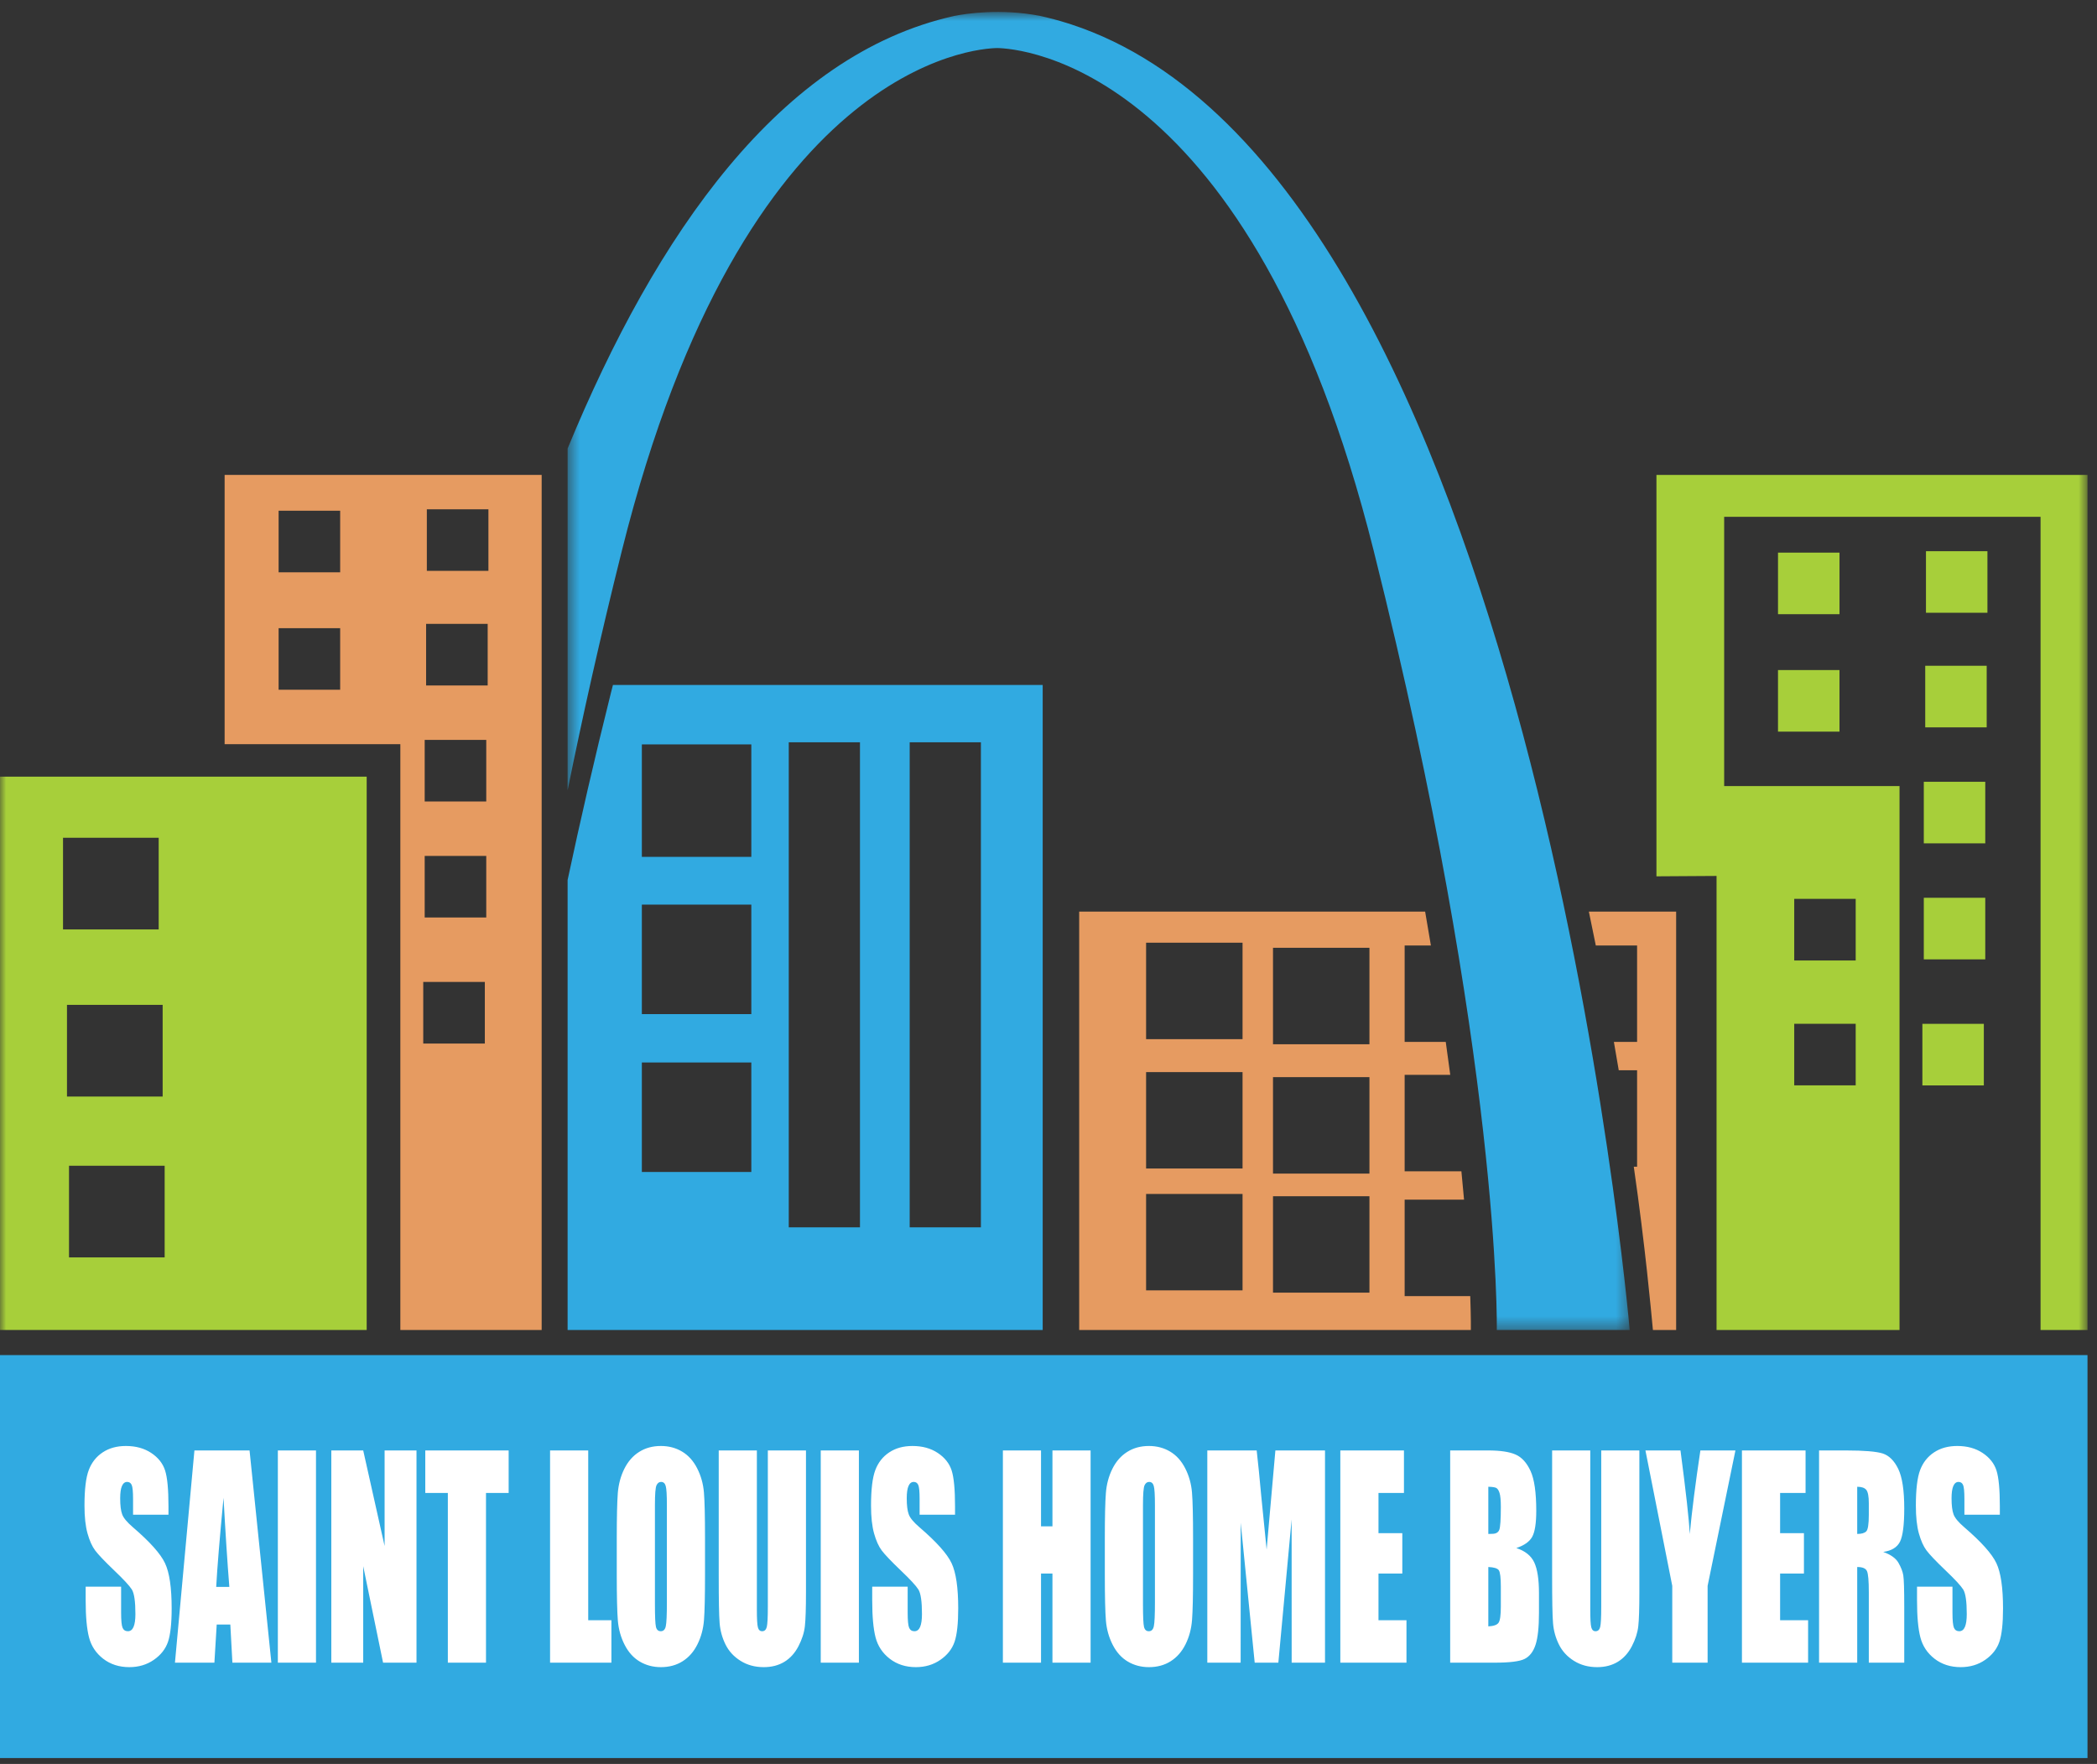
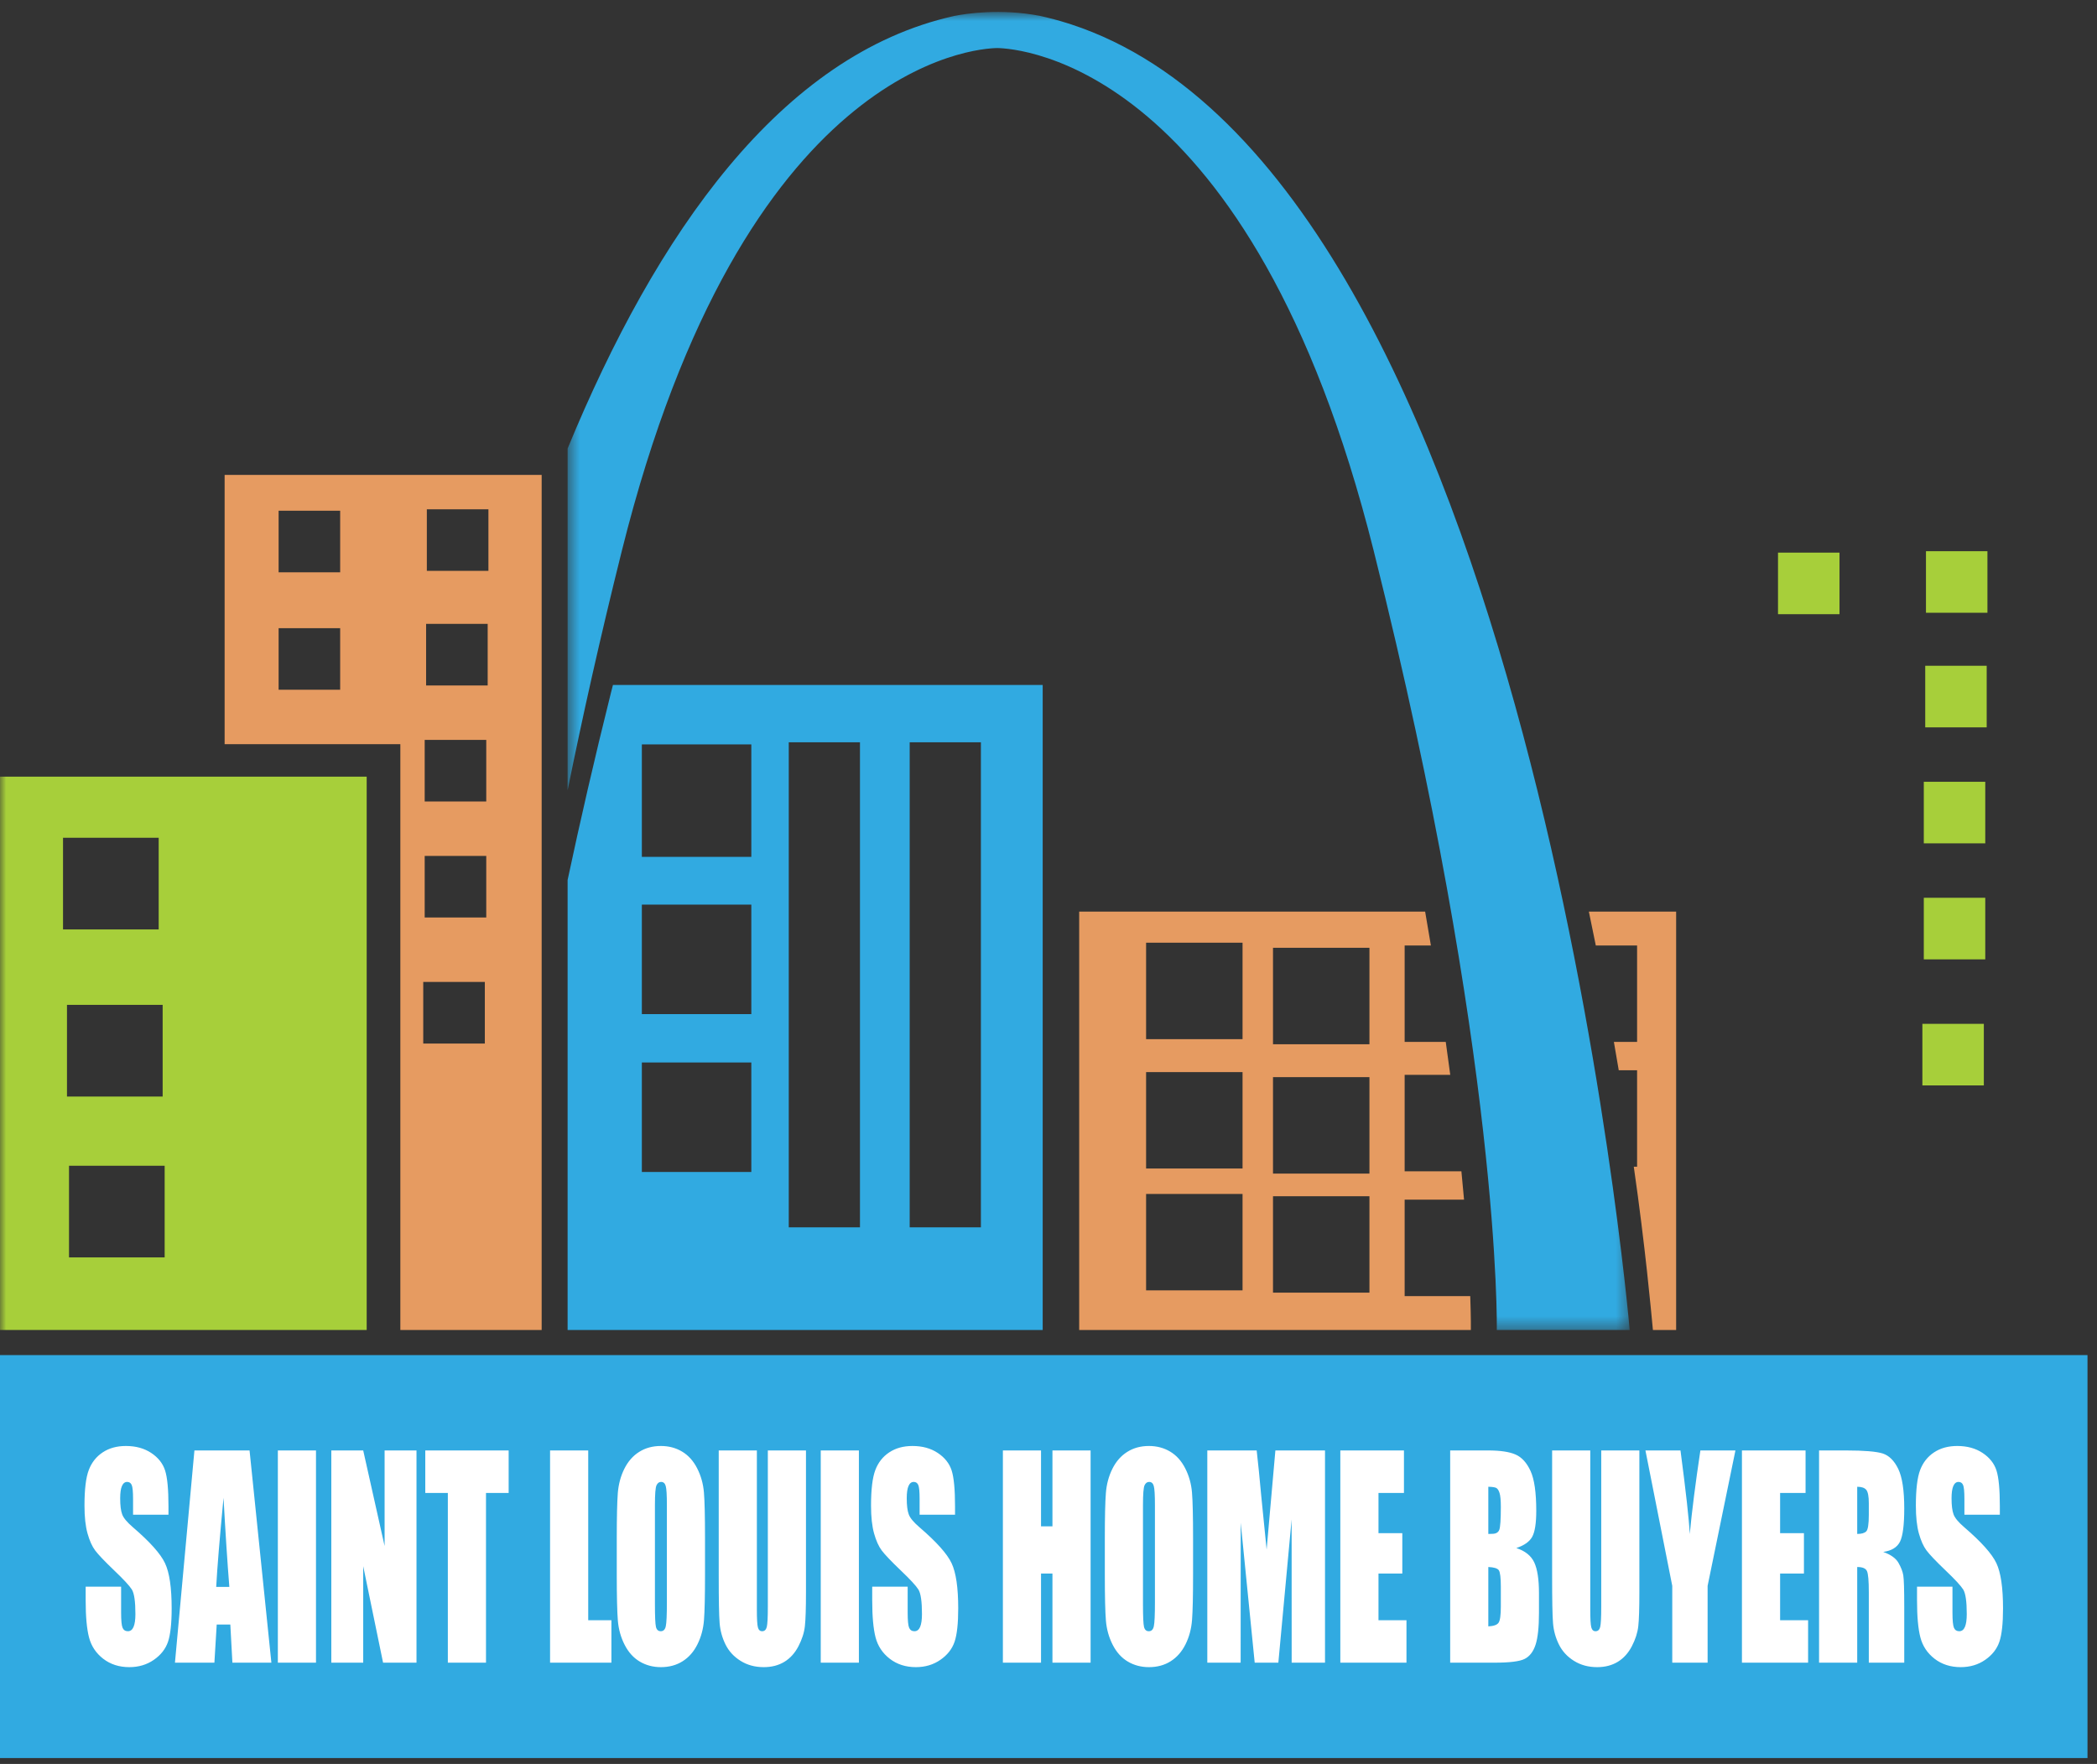
<svg xmlns="http://www.w3.org/2000/svg" xmlns:xlink="http://www.w3.org/1999/xlink" width="170px" height="143px" viewBox="0 0 170 143" version="1.1">
  <rect x="0" y="0" width="170" height="143" fill="#333333" stroke="none" />
  <title>sain_logo</title>
  <desc>Created with Sketch.</desc>
  <defs>
    <polygon id="path-1" points="86.613 0.764 0.512 0.764 0.512 107.615 86.613 107.615 86.613 0.764" />
    <polygon id="path-3" points="0 142.318 169.231 142.318 169.231 0.764 0 0.764" />
  </defs>
  <g id="Symbols" stroke="none" stroke-width="1" fill="none" fill-rule="evenodd">
    <g id="footer" transform="translate(-635, -68)">
      <g id="sain_logo" transform="translate(635, 68)">
        <polygon id="Fill-1" fill="#31AAE1" points="0 142.522 169.23 142.522 169.23 109.855 0 109.855" />
        <path d="M34.603,46.278 L39.596,46.278 L39.596,41.288 L34.603,41.288 L34.603,46.278 Z M34.544,55.57 L39.536,55.57 L39.536,50.575 L34.544,50.575 L34.544,55.57 Z M34.429,64.975 L39.42,64.975 L39.42,59.982 L34.429,59.982 L34.429,64.975 Z M34.429,74.379 L39.42,74.379 L39.42,69.388 L34.429,69.388 L34.429,74.379 Z M34.311,84.599 L39.305,84.599 L39.305,79.603 L34.311,79.603 L34.311,84.599 Z M22.587,46.396 L27.577,46.396 L27.577,41.403 L22.587,41.403 L22.587,46.396 Z M22.587,55.915 L27.577,55.915 L27.577,50.925 L22.587,50.925 L22.587,55.915 Z M18.21,38.5 L18.21,60.329 L32.455,60.329 L32.455,107.82 L43.911,107.82 L43.911,38.5 L18.21,38.5 Z" id="Fill-2" fill="#E69B61" />
        <g id="Group-21" transform="translate(0, 0.204)">
          <path d="M162.124,122.589 L159.251,122.589 L159.251,121.313 C159.251,120.718 159.215,120.34 159.142,120.176 C159.068,120.013 158.946,119.932 158.775,119.932 C158.589,119.932 158.447,120.042 158.352,120.263 C158.257,120.48 158.209,120.814 158.209,121.261 C158.209,121.836 158.263,122.269 158.37,122.559 C158.473,122.849 158.764,123.2 159.244,123.611 C160.62,124.793 161.487,125.763 161.845,126.522 C162.202,127.28 162.382,128.501 162.382,130.187 C162.382,131.413 162.282,132.316 162.084,132.896 C161.885,133.477 161.502,133.965 160.934,134.358 C160.365,134.751 159.705,134.948 158.951,134.948 C158.123,134.948 157.417,134.72 156.832,134.268 C156.247,133.815 155.863,133.237 155.681,132.535 C155.499,131.834 155.41,130.839 155.41,129.549 L155.41,128.423 L158.283,128.423 L158.283,130.516 C158.283,131.161 158.323,131.574 158.404,131.76 C158.484,131.943 158.628,132.036 158.834,132.036 C159.038,132.036 159.193,131.92 159.293,131.686 C159.393,131.451 159.442,131.105 159.442,130.643 C159.442,129.629 159.347,128.969 159.156,128.657 C158.96,128.345 158.477,127.825 157.709,127.094 C156.94,126.358 156.431,125.823 156.18,125.489 C155.931,125.157 155.725,124.696 155.56,124.108 C155.396,123.52 155.316,122.77 155.316,121.855 C155.316,120.538 155.431,119.574 155.663,118.964 C155.895,118.356 156.271,117.88 156.791,117.536 C157.31,117.192 157.937,117.019 158.671,117.019 C159.476,117.019 160.159,117.208 160.725,117.583 C161.291,117.959 161.666,118.432 161.85,119.002 C162.032,119.573 162.124,120.541 162.124,121.908 L162.124,122.589 Z M150.561,120.325 L150.561,124.15 C150.909,124.15 151.152,124.081 151.292,123.943 C151.431,123.806 151.501,123.357 151.501,122.599 L151.501,121.653 C151.501,121.108 151.434,120.752 151.3,120.58 C151.164,120.41 150.919,120.325 150.561,120.325 Z M147.468,117.381 L149.658,117.381 C151.118,117.381 152.105,117.464 152.622,117.625 C153.138,117.789 153.559,118.205 153.886,118.875 C154.211,119.543 154.374,120.612 154.374,122.079 C154.374,123.417 154.259,124.317 154.029,124.778 C153.797,125.239 153.345,125.514 152.67,125.607 C153.281,125.827 153.693,126.12 153.904,126.488 C154.114,126.857 154.246,127.196 154.296,127.504 C154.348,127.811 154.374,128.66 154.374,130.049 L154.374,134.586 L151.501,134.586 L151.501,128.869 C151.501,127.948 151.452,127.378 151.35,127.159 C151.25,126.939 150.988,126.83 150.561,126.83 L150.561,134.586 L147.468,134.586 L147.468,117.381 Z M141.216,117.381 L146.374,117.381 L146.374,120.825 L144.31,120.825 L144.31,124.088 L146.242,124.088 L146.242,127.36 L144.31,127.36 L144.31,131.144 L146.579,131.144 L146.579,134.586 L141.216,134.586 L141.216,117.381 Z M140.688,117.381 L138.433,128.359 L138.433,134.586 L135.567,134.586 L135.567,128.359 L133.393,117.381 L136.234,117.381 C136.678,120.74 136.928,123.001 136.985,124.161 C137.157,122.326 137.444,120.067 137.847,117.381 L140.688,117.381 Z M132.901,117.381 L132.901,128.879 C132.901,130.183 132.872,131.1 132.813,131.627 C132.755,132.154 132.581,132.696 132.292,133.252 C132.003,133.809 131.621,134.23 131.149,134.517 C130.677,134.804 130.119,134.948 129.478,134.948 C128.767,134.948 128.141,134.778 127.597,134.437 C127.053,134.098 126.647,133.655 126.378,133.11 C126.109,132.565 125.95,131.989 125.901,131.383 C125.851,130.777 125.828,129.504 125.828,127.562 L125.828,117.381 L128.92,117.381 L128.92,130.282 C128.92,131.033 128.947,131.513 129.004,131.723 C129.06,131.932 129.174,132.036 129.346,132.036 C129.542,132.036 129.667,131.921 129.724,131.691 C129.781,131.46 129.809,130.917 129.809,130.059 L129.809,117.381 L132.901,117.381 Z M120.655,126.83 L120.655,131.643 C121.091,131.621 121.369,131.523 121.488,131.345 C121.609,131.168 121.67,130.732 121.67,130.037 L121.67,128.433 C121.67,127.696 121.614,127.25 121.507,127.094 C121.4,126.939 121.116,126.85 120.655,126.83 Z M120.655,120.325 L120.655,124.15 C120.788,124.144 120.89,124.141 120.964,124.141 C121.268,124.141 121.46,124.032 121.544,123.817 C121.627,123.6 121.67,122.982 121.67,121.962 C121.67,121.423 121.635,121.046 121.566,120.83 C121.497,120.614 121.408,120.478 121.298,120.42 C121.188,120.363 120.973,120.332 120.655,120.325 Z M117.563,117.381 L120.647,117.381 C121.622,117.381 122.362,117.491 122.862,117.711 C123.365,117.93 123.77,118.374 124.078,119.043 C124.386,119.713 124.542,120.791 124.542,122.277 C124.542,123.282 124.431,123.983 124.214,124.38 C123.996,124.777 123.567,125.08 122.925,125.293 C123.64,125.526 124.125,125.916 124.379,126.458 C124.633,127 124.762,127.831 124.762,128.95 L124.762,130.546 C124.762,131.708 124.669,132.571 124.486,133.13 C124.303,133.691 124.01,134.072 123.608,134.277 C123.207,134.484 122.384,134.586 121.14,134.586 L117.563,134.586 L117.563,117.381 Z M108.658,117.381 L113.816,117.381 L113.816,120.825 L111.751,120.825 L111.751,124.088 L113.683,124.088 L113.683,127.36 L111.751,127.36 L111.751,131.144 L114.02,131.144 L114.02,134.586 L108.658,134.586 L108.658,117.381 Z M107.416,117.381 L107.416,134.586 L104.713,134.586 L104.71,122.971 L103.633,134.586 L101.716,134.586 L100.582,123.238 L100.577,134.586 L97.874,134.586 L97.874,117.381 L101.877,117.381 C101.995,118.415 102.117,119.634 102.244,121.038 L102.683,125.415 L103.393,117.381 L107.416,117.381 Z M93.628,121.802 C93.628,121.002 93.598,120.489 93.536,120.267 C93.476,120.043 93.348,119.932 93.16,119.932 C92.997,119.932 92.874,120.023 92.788,120.203 C92.702,120.384 92.659,120.916 92.659,121.802 L92.659,129.836 C92.659,130.835 92.687,131.451 92.743,131.686 C92.8,131.92 92.93,132.036 93.135,132.036 C93.346,132.036 93.482,131.902 93.539,131.632 C93.599,131.363 93.628,130.721 93.628,129.709 L93.628,121.802 Z M96.72,127.455 C96.72,129.184 96.692,130.408 96.636,131.127 C96.58,131.847 96.404,132.504 96.108,133.098 C95.811,133.694 95.41,134.151 94.906,134.469 C94.403,134.789 93.814,134.948 93.143,134.948 C92.507,134.948 91.935,134.796 91.428,134.495 C90.921,134.194 90.514,133.743 90.206,133.141 C89.897,132.539 89.713,131.883 89.654,131.175 C89.596,130.468 89.566,129.227 89.566,127.455 L89.566,124.512 C89.566,122.784 89.595,121.56 89.651,120.84 C89.707,120.121 89.882,119.464 90.18,118.868 C90.475,118.274 90.877,117.816 91.381,117.499 C91.885,117.179 92.473,117.019 93.143,117.019 C93.78,117.019 94.352,117.17 94.859,117.472 C95.366,117.773 95.774,118.224 96.081,118.826 C96.39,119.428 96.574,120.084 96.633,120.793 C96.691,121.502 96.72,122.741 96.72,124.512 L96.72,127.455 Z M88.413,117.381 L88.413,134.586 L85.32,134.586 L85.32,127.36 L84.394,127.36 L84.394,134.586 L81.302,134.586 L81.302,117.381 L84.394,117.381 L84.394,123.535 L85.32,123.535 L85.32,117.381 L88.413,117.381 Z M77.423,122.589 L74.551,122.589 L74.551,121.313 C74.551,120.718 74.515,120.34 74.441,120.176 C74.367,120.013 74.245,119.932 74.074,119.932 C73.888,119.932 73.746,120.042 73.65,120.263 C73.556,120.48 73.508,120.814 73.508,121.261 C73.508,121.836 73.561,122.269 73.67,122.559 C73.771,122.849 74.064,123.2 74.543,123.611 C75.92,124.793 76.786,125.763 77.144,126.522 C77.502,127.28 77.681,128.501 77.681,130.187 C77.681,131.413 77.582,132.316 77.384,132.896 C77.185,133.477 76.802,133.965 76.232,134.358 C75.664,134.751 75.005,134.948 74.25,134.948 C73.423,134.948 72.716,134.72 72.131,134.268 C71.545,133.815 71.162,133.237 70.98,132.535 C70.799,131.834 70.709,130.839 70.709,129.549 L70.709,128.423 L73.583,128.423 L73.583,130.516 C73.583,131.161 73.622,131.574 73.703,131.76 C73.784,131.943 73.926,132.036 74.133,132.036 C74.338,132.036 74.491,131.92 74.592,131.686 C74.692,131.451 74.742,131.105 74.742,130.643 C74.742,129.629 74.647,128.969 74.455,128.657 C74.259,128.345 73.776,127.825 73.009,127.094 C72.24,126.358 71.731,125.823 71.48,125.489 C71.231,125.157 71.024,124.696 70.859,124.108 C70.695,123.52 70.613,122.77 70.613,121.855 C70.613,120.538 70.73,119.574 70.963,118.964 C71.194,118.356 71.571,117.88 72.091,117.536 C72.61,117.192 73.236,117.019 73.97,117.019 C74.774,117.019 75.458,117.208 76.023,117.583 C76.59,117.959 76.964,118.432 77.148,119.002 C77.331,119.573 77.423,120.541 77.423,121.908 L77.423,122.589 Z M66.536,134.586 L69.629,134.586 L69.629,117.381 L66.536,117.381 L66.536,134.586 Z M65.339,117.381 L65.339,128.879 C65.339,130.183 65.31,131.1 65.25,131.627 C65.193,132.154 65.018,132.696 64.729,133.252 C64.44,133.809 64.059,134.23 63.587,134.517 C63.114,134.804 62.557,134.948 61.916,134.948 C61.205,134.948 60.578,134.778 60.035,134.437 C59.491,134.098 59.085,133.655 58.815,133.11 C58.547,132.565 58.388,131.989 58.339,131.383 C58.289,130.777 58.266,129.504 58.266,127.562 L58.266,117.381 L61.358,117.381 L61.358,130.282 C61.358,131.033 61.385,131.513 61.442,131.723 C61.497,131.932 61.612,132.036 61.783,132.036 C61.979,132.036 62.104,131.921 62.161,131.691 C62.219,131.46 62.247,130.917 62.247,130.059 L62.247,117.381 L65.339,117.381 Z M54.063,121.802 C54.063,121.002 54.033,120.489 53.97,120.267 C53.91,120.043 53.783,119.932 53.592,119.932 C53.431,119.932 53.308,120.023 53.223,120.203 C53.136,120.384 53.094,120.916 53.094,121.802 L53.094,129.836 C53.094,130.835 53.121,131.451 53.177,131.686 C53.233,131.92 53.365,132.036 53.57,132.036 C53.781,132.036 53.916,131.902 53.974,131.632 C54.034,131.363 54.063,130.721 54.063,129.709 L54.063,121.802 Z M57.154,127.455 C57.154,129.184 57.127,130.408 57.071,131.127 C57.015,131.847 56.838,132.504 56.541,133.098 C56.246,133.694 55.845,134.151 55.341,134.469 C54.836,134.789 54.249,134.948 53.578,134.948 C52.942,134.948 52.37,134.796 51.862,134.495 C51.356,134.194 50.948,133.743 50.64,133.141 C50.331,132.539 50.148,131.883 50.088,131.175 C50.031,130.468 50,129.227 50,127.455 L50,124.512 C50,122.784 50.03,121.56 50.084,120.84 C50.142,120.121 50.317,119.464 50.614,118.868 C50.91,118.274 51.31,117.816 51.815,117.499 C52.319,117.179 52.907,117.019 53.578,117.019 C54.215,117.019 54.787,117.17 55.293,117.472 C55.801,117.773 56.208,118.224 56.516,118.826 C56.824,119.428 57.009,120.084 57.067,120.793 C57.126,121.502 57.154,122.741 57.154,124.512 L57.154,127.455 Z M47.686,117.381 L47.686,131.144 L49.566,131.144 L49.566,134.586 L44.593,134.586 L44.593,117.381 L47.686,117.381 Z M41.236,117.381 L41.236,120.825 L39.399,120.825 L39.399,134.586 L36.306,134.586 L36.306,120.825 L34.477,120.825 L34.477,117.381 L41.236,117.381 Z M33.765,117.381 L33.765,134.586 L31.055,134.586 L29.445,126.765 L29.445,134.586 L26.859,134.586 L26.859,117.381 L29.445,117.381 L31.179,125.129 L31.179,117.381 L33.765,117.381 Z M22.525,134.586 L25.617,134.586 L25.617,117.381 L22.525,117.381 L22.525,134.586 Z M18.592,128.443 C18.436,126.496 18.278,124.087 18.121,121.217 C17.806,124.512 17.608,126.922 17.527,128.443 L18.592,128.443 Z M20.231,117.381 L22,134.586 L18.84,134.586 L18.672,131.494 L17.568,131.494 L17.381,134.586 L14.183,134.586 L15.761,117.381 L20.231,117.381 Z M13.658,122.589 L10.787,122.589 L10.787,121.313 C10.787,120.718 10.75,120.34 10.675,120.176 C10.602,120.013 10.48,119.932 10.309,119.932 C10.124,119.932 9.982,120.042 9.886,120.263 C9.79,120.48 9.743,120.814 9.743,121.261 C9.743,121.836 9.796,122.269 9.904,122.559 C10.007,122.849 10.299,123.2 10.779,123.611 C12.156,124.793 13.022,125.763 13.378,126.522 C13.737,127.28 13.916,128.501 13.916,130.187 C13.916,131.413 13.816,132.316 13.619,132.896 C13.42,133.477 13.037,133.965 12.468,134.358 C11.9,134.751 11.24,134.948 10.485,134.948 C9.658,134.948 8.951,134.72 8.366,134.268 C7.781,133.815 7.398,133.237 7.216,132.535 C7.035,131.834 6.945,130.839 6.945,129.549 L6.945,128.423 L9.818,128.423 L9.818,130.516 C9.818,131.161 9.857,131.574 9.939,131.76 C10.02,131.943 10.162,132.036 10.367,132.036 C10.574,132.036 10.727,131.92 10.827,131.686 C10.927,131.451 10.977,131.105 10.977,130.643 C10.977,129.629 10.882,128.969 10.691,128.657 C10.495,128.345 10.012,127.825 9.244,127.094 C8.475,126.358 7.966,125.823 7.716,125.489 C7.466,125.157 7.26,124.696 7.095,124.108 C6.931,123.52 6.849,122.77 6.849,121.855 C6.849,120.538 6.965,119.574 7.199,118.964 C7.43,118.356 7.806,117.88 8.327,117.536 C8.846,117.192 9.471,117.019 10.206,117.019 C11.009,117.019 11.693,117.208 12.259,117.583 C12.826,117.959 13.2,118.432 13.383,119.002 C13.567,119.573 13.658,120.541 13.658,121.908 L13.658,122.589 Z" id="Fill-3" fill="#FFFFFF" />
          <g id="Group-7" transform="translate(45.503, 0)">
            <mask id="mask-2" fill="white">
              <use xlink:href="#path-1" />
            </mask>
            <g id="Clip-6" />
            <path d="M86.613,107.615 C86.613,107.615 78.598,13.993 41.342,1.775 C41.251,1.748 41.153,1.715 41.058,1.684 C40.32,1.452 39.57,1.252 38.809,1.084 C35.603,0.467 32.819,0.896 31.833,1.094 C17.774,4.225 7.68,18.773 0.512,36.159 L0.512,63.866 C1.707,57.953 3.154,51.472 4.919,44.407 C14.781,4.934 33.611,3.719 35.334,3.691 C37.064,3.719 55.955,4.934 65.851,44.407 C76.225,85.798 75.84,107.615 75.84,107.615 L86.613,107.615 Z" id="Fill-5" fill="#31AAE1" mask="url(#mask-2)" />
          </g>
          <mask id="mask-4" fill="white">
            <use xlink:href="#path-3" />
          </mask>
          <g id="Clip-9" />
          <path d="M73.747,99.293 L79.52,99.293 L79.52,59.97 L73.747,59.97 L73.747,99.293 Z M63.943,99.293 L69.716,99.293 L69.716,59.97 L63.943,59.97 L63.943,99.293 Z M60.909,60.384 L60.909,64.387 L60.909,69.259 L59.356,69.259 L52.034,69.259 L52.034,60.384 L52.034,60.144 L60.909,60.144 L60.909,60.384 Z M60.909,82.008 L56.079,82.008 L52.034,82.008 L52.034,73.133 L58.255,73.133 L60.909,73.133 L60.909,82.008 Z M60.909,94.804 L53.684,94.804 L52.034,94.804 L52.034,85.928 L55.265,85.928 L60.909,85.928 L60.909,94.804 Z M84.529,107.615 L84.529,55.327 L69.573,55.327 L64.349,55.327 L49.69,55.327 C49.643,55.515 49.593,55.697 49.546,55.886 C48.19,61.314 47.026,66.391 46.015,71.137 L46.015,107.615 L84.529,107.615 Z" id="Fill-8" fill="#31AAE1" mask="url(#mask-4)" />
          <path d="M103.2,84.45 L111.018,84.45 L111.018,76.631 L103.2,76.631 L103.2,84.45 Z M103.2,94.936 L111.018,94.936 L111.018,87.118 L103.2,87.118 L103.2,94.936 Z M103.2,104.59 L111.018,104.59 L111.018,96.771 L103.2,96.771 L103.2,104.59 Z M92.912,84.039 L100.731,84.039 L100.731,76.221 L92.912,76.221 L92.912,84.039 Z M92.912,94.526 L100.731,94.526 L100.731,86.709 L92.912,86.709 L92.912,94.526 Z M92.912,104.404 L100.731,104.404 L100.731,96.585 L92.912,96.585 L92.912,104.404 Z M113.872,104.868 L113.872,97.049 L118.687,97.049 C118.624,96.319 118.552,95.553 118.473,94.75 L113.872,94.75 L113.872,86.932 L117.57,86.932 C117.457,86.07 117.335,85.178 117.205,84.263 L113.872,84.263 L113.872,76.444 L116,76.444 C115.851,75.545 115.696,74.634 115.533,73.697 L87.487,73.697 L87.487,107.615 L119.24,107.615 C119.24,107.615 119.255,106.693 119.19,104.868 L113.872,104.868 Z" id="Fill-10" fill="#E69B61" mask="url(#mask-4)" />
          <path d="M135.882,73.698 L128.806,73.698 C129.001,74.623 129.188,75.538 129.369,76.444 L132.716,76.444 L132.716,84.262 L130.835,84.262 C130.972,85.041 131.103,85.807 131.229,86.559 L132.716,86.559 L132.716,94.378 L132.448,94.378 C133.382,100.865 133.851,106.057 133.999,107.615 L135.882,107.615 L135.882,73.698 Z" id="Fill-11" fill="#E69B61" mask="url(#mask-4)" />
          <path d="M5.109,75.143 L12.864,75.143 L12.864,67.711 L5.109,67.711 L5.109,75.143 Z M5.43,88.691 L13.186,88.691 L13.186,81.258 L5.43,81.258 L5.43,88.691 Z M5.595,101.731 L13.349,101.731 L13.349,94.301 L5.595,94.301 L5.595,101.731 Z M0,107.615 L29.727,107.615 L29.727,62.758 L0,62.758 L0,107.615 Z" id="Fill-12" fill="#A7CF3A" mask="url(#mask-4)" />
          <polygon id="Fill-13" fill="#A7CF3A" mask="url(#mask-4)" points="156.135 49.471 161.118 49.471 161.118 44.48 156.135 44.48" />
          <polygon id="Fill-14" fill="#A7CF3A" mask="url(#mask-4)" points="156.075 58.762 161.058 58.762 161.058 53.768 156.075 53.768" />
-           <path d="M145.455,87.785 L150.438,87.785 L150.438,82.793 L145.455,82.793 L145.455,87.785 Z M145.455,77.659 L150.438,77.659 L150.438,72.666 L145.455,72.666 L145.455,77.659 Z M139.158,107.615 L153.991,107.615 L153.991,63.521 L139.775,63.521 L139.775,41.692 L165.424,41.692 L165.424,107.615 L169.23,107.615 L169.23,38.296 L134.285,38.296 L134.285,70.838 L139.158,70.807 L139.158,107.615 Z" id="Fill-15" fill="#A7CF3A" mask="url(#mask-4)" />
-           <polygon id="Fill-16" fill="#A7CF3A" mask="url(#mask-4)" points="144.139 59.108 149.124 59.108 149.124 54.116 144.139 54.116" />
          <polygon id="Fill-17" fill="#A7CF3A" mask="url(#mask-4)" points="155.959 68.165 160.942 68.165 160.942 63.174 155.959 63.174" />
          <polygon id="Fill-18" fill="#A7CF3A" mask="url(#mask-4)" points="144.14 49.587 149.125 49.587 149.125 44.596 144.14 44.596" />
          <polygon id="Fill-19" fill="#A7CF3A" mask="url(#mask-4)" points="155.844 87.789 160.826 87.789 160.826 82.797 155.844 82.797" />
          <polygon id="Fill-20" fill="#A7CF3A" mask="url(#mask-4)" points="155.959 77.57 160.942 77.57 160.942 72.577 155.959 72.577" />
        </g>
      </g>
    </g>
  </g>
</svg>